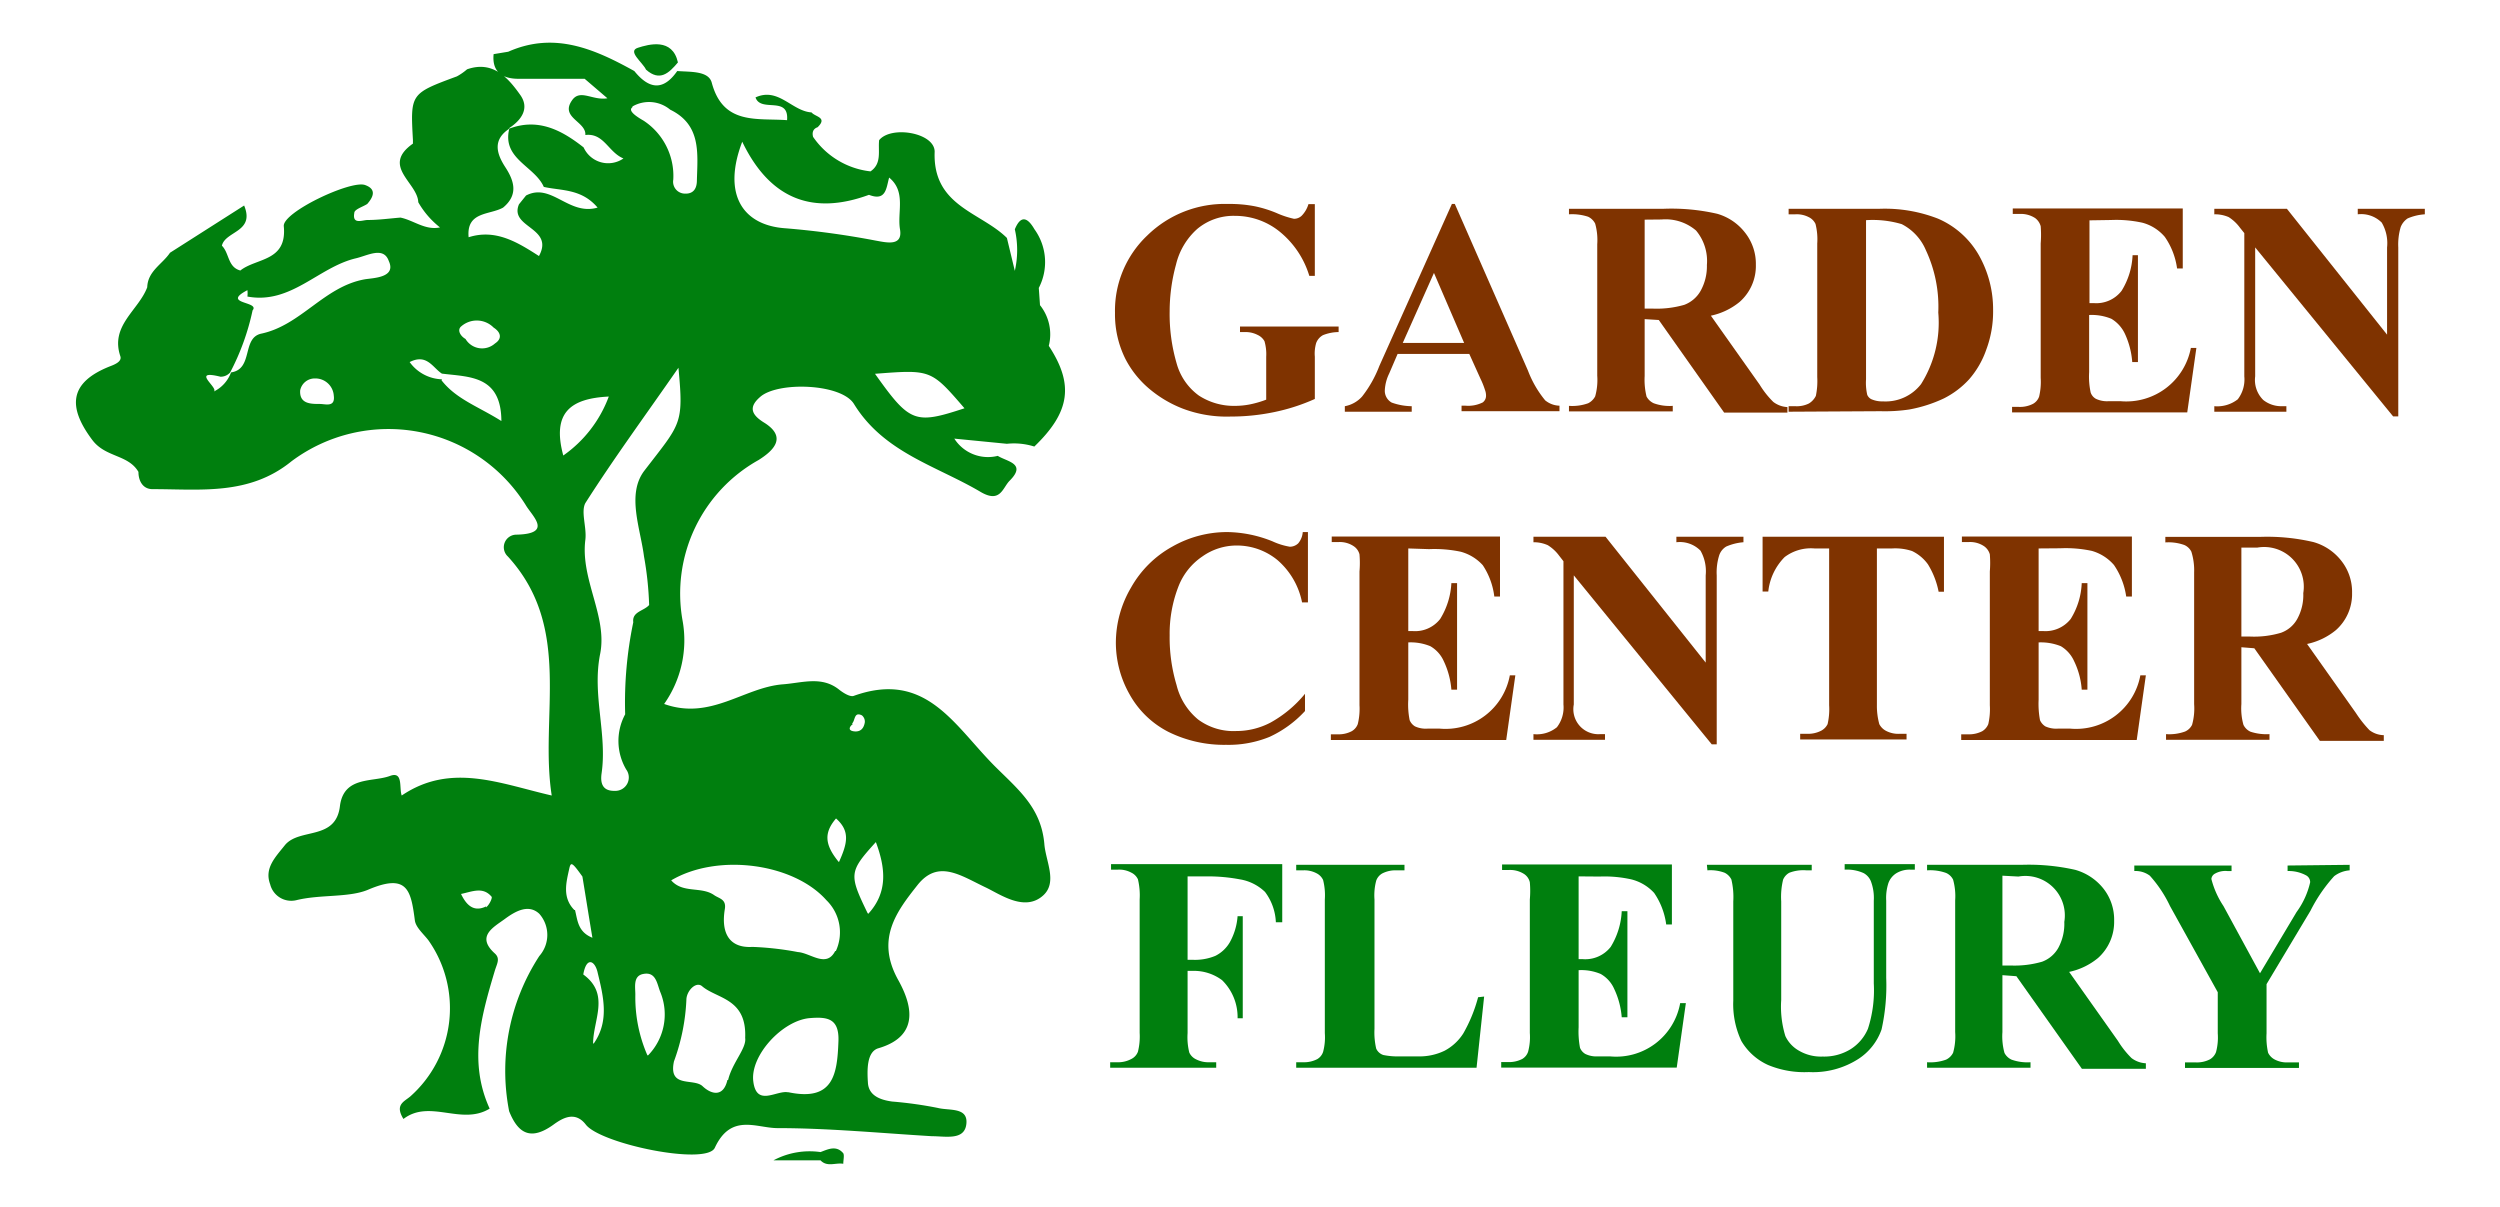
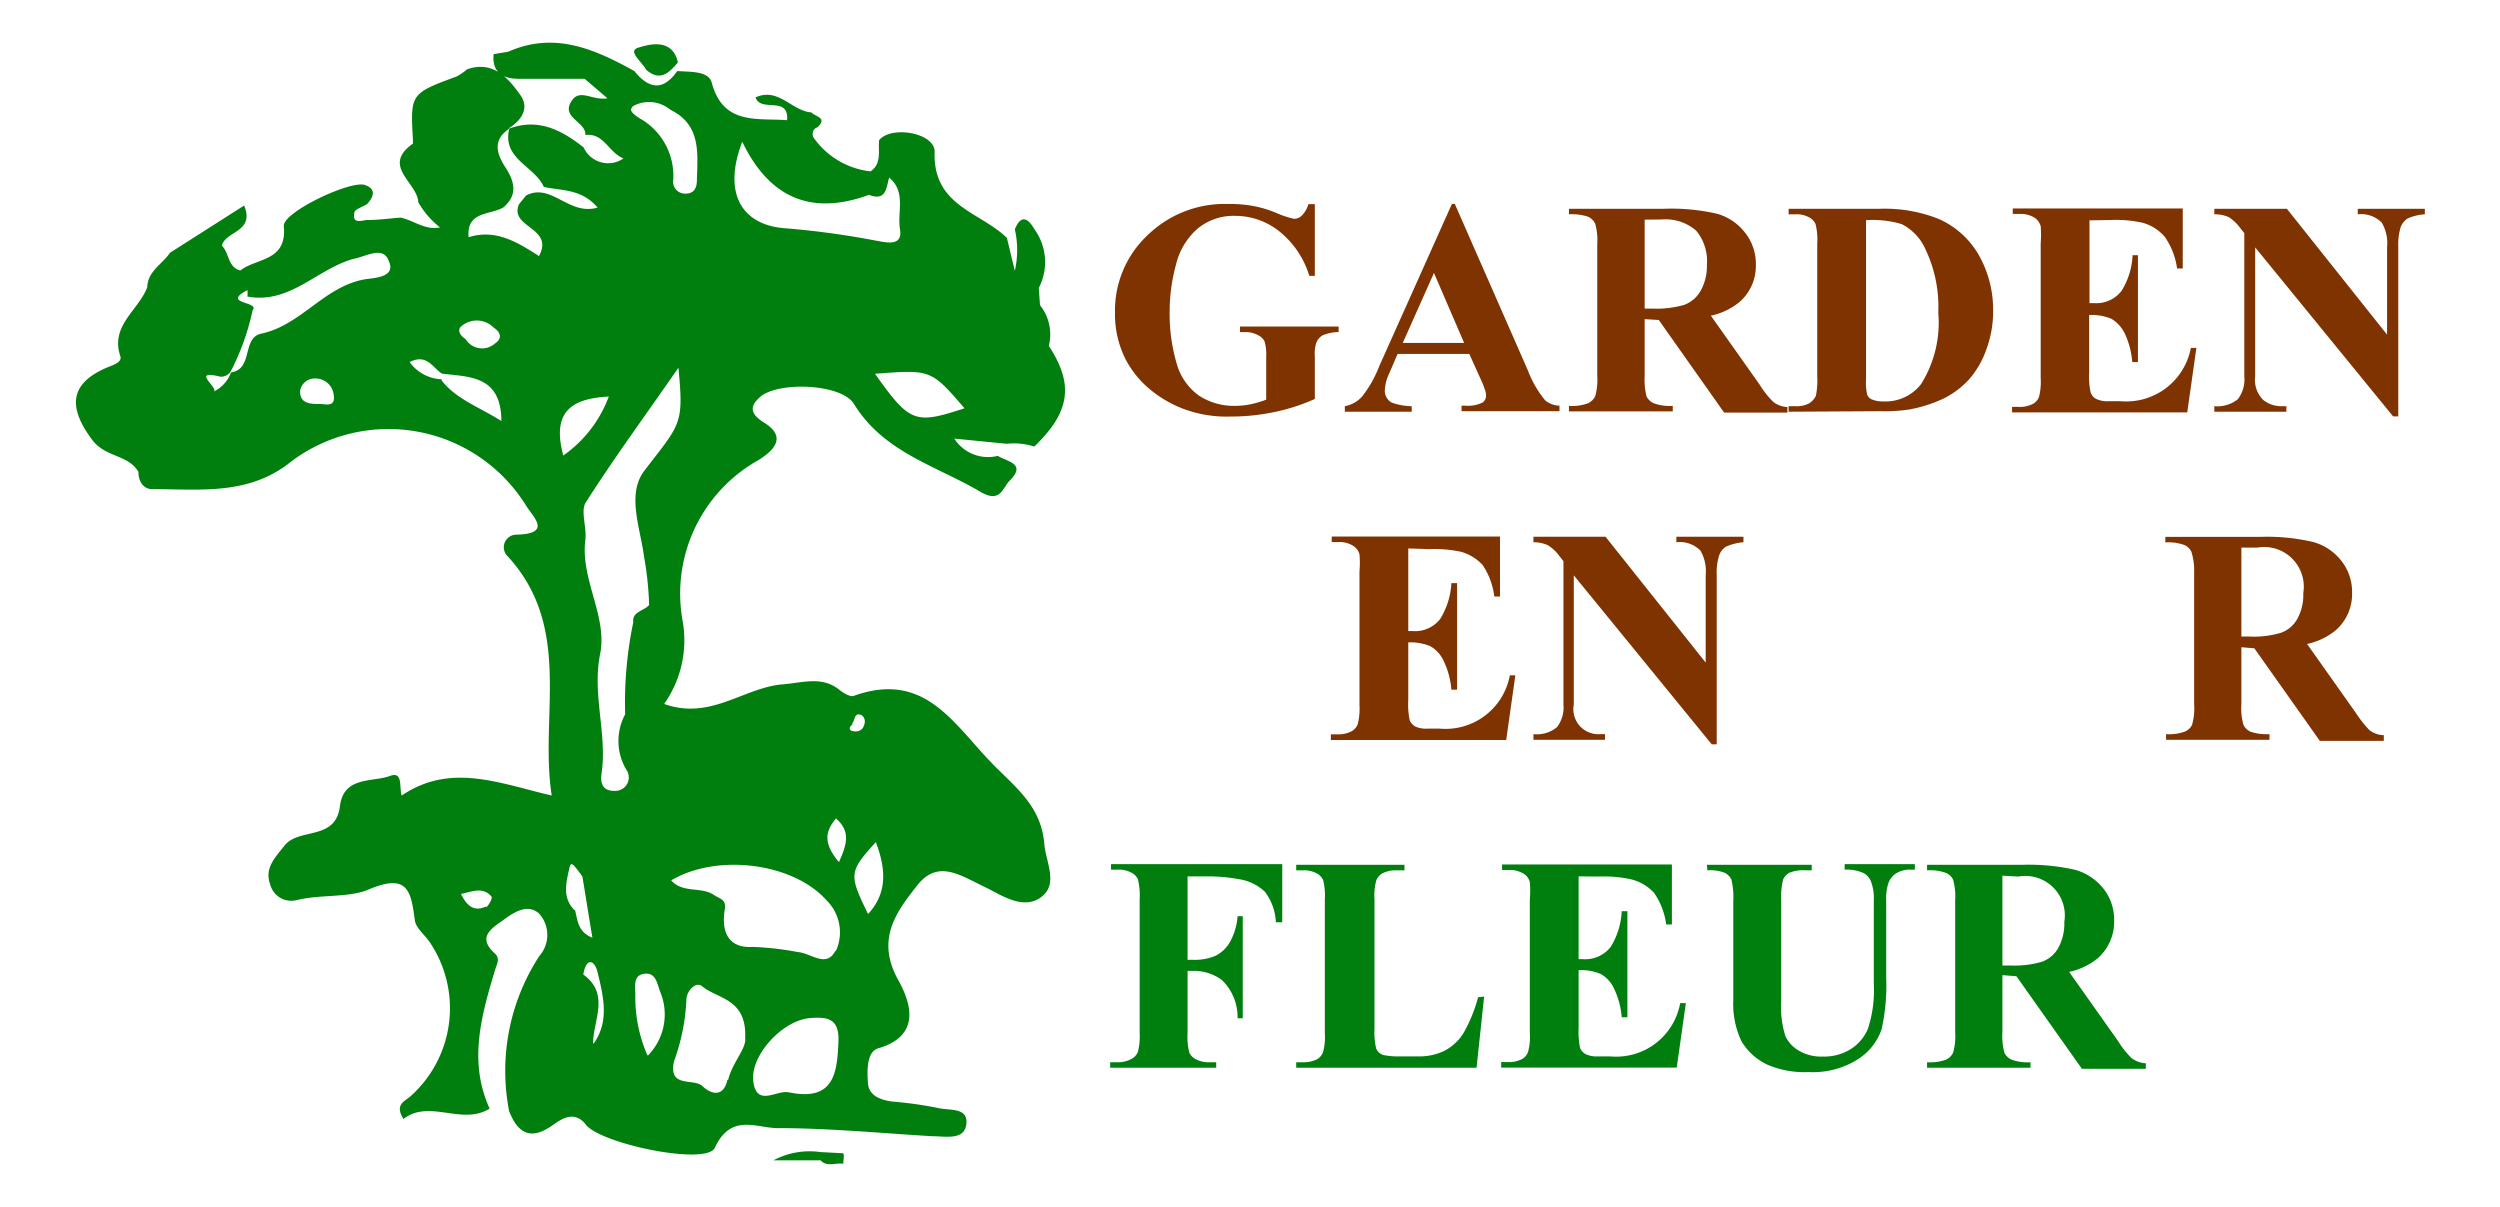
<svg xmlns="http://www.w3.org/2000/svg" id="Calque_1" data-name="Calque 1" viewBox="0 0 145 70">
  <defs>
    <style>.cls-1{fill:#7f3300;}.cls-2{fill:#007f0e;}</style>
  </defs>
  <path class="cls-1" d="M76.26,11.84V16h-.32a5.26,5.26,0,0,0-1.75-2.59,4.09,4.09,0,0,0-2.54-.89,3.28,3.28,0,0,0-2.2.75,4,4,0,0,0-1.24,2.07,10.32,10.32,0,0,0-.37,2.72,10.16,10.16,0,0,0,.4,3,3.43,3.43,0,0,0,1.29,1.88,3.72,3.72,0,0,0,2.12.6,4.43,4.43,0,0,0,.87-.09,5.9,5.9,0,0,0,.92-.27V20.69a2.71,2.71,0,0,0-.1-.9.86.86,0,0,0-.39-.36,1.51,1.51,0,0,0-.73-.17h-.3v-.32h5.72v.32a2.49,2.49,0,0,0-.91.18.87.87,0,0,0-.39.45,2.17,2.17,0,0,0-.08.8v2.45a11.32,11.32,0,0,1-2.35.76,12.33,12.33,0,0,1-2.53.26,7.18,7.18,0,0,1-2.78-.46,6.84,6.84,0,0,1-2-1.2,5.67,5.67,0,0,1-1.32-1.67,5.78,5.78,0,0,1-.61-2.68,6,6,0,0,1,1.87-4.49,6.42,6.42,0,0,1,4.69-1.83,7.55,7.55,0,0,1,1.58.14,6.88,6.88,0,0,1,1.24.39,5.19,5.19,0,0,0,1,.33.64.64,0,0,0,.45-.18,1.61,1.61,0,0,0,.39-.67Z" />
  <path class="cls-1" d="M85.22,20.53H81.06l-.49,1.14a2.48,2.48,0,0,0-.25.95.78.78,0,0,0,.4.73,3.54,3.54,0,0,0,1.16.21v.32H78v-.32A1.77,1.77,0,0,0,79,23a6.81,6.81,0,0,0,1-1.77l4.21-9.4h.17l4.24,9.66a6.13,6.13,0,0,0,1,1.73,1.36,1.36,0,0,0,.83.31v.32H84.77v-.32H85a1.89,1.89,0,0,0,1-.19.48.48,0,0,0,.19-.4.91.91,0,0,0-.06-.32,4.7,4.7,0,0,0-.26-.65Zm-.3-.64-1.75-4.06-1.81,4.06Z" />
  <path class="cls-1" d="M95.39,18.51v3.3A4.05,4.05,0,0,0,95.5,23a.89.89,0,0,0,.42.39,2.69,2.69,0,0,0,1.1.15v.32H91v-.32a2.72,2.72,0,0,0,1.11-.15.93.93,0,0,0,.41-.4,3.51,3.51,0,0,0,.12-1.2V14.17a3.55,3.55,0,0,0-.12-1.2.88.88,0,0,0-.41-.4A3,3,0,0,0,91,12.43v-.32h5.47a11.86,11.86,0,0,1,3.13.29,3.13,3.13,0,0,1,1.61,1.09,2.91,2.91,0,0,1,.63,1.86,2.78,2.78,0,0,1-.94,2.16,3.89,3.89,0,0,1-1.67.8l2.83,4a5.22,5.22,0,0,0,.79,1,1.46,1.46,0,0,0,.82.3v.32H100l-3.79-5.37Zm0-5.77V17.9h.49a5.77,5.77,0,0,0,1.81-.22,1.83,1.83,0,0,0,.94-.8A2.94,2.94,0,0,0,99,15.37a2.75,2.75,0,0,0-.63-2,2.72,2.72,0,0,0-2-.64Z" />
  <path class="cls-1" d="M103.74,23.88v-.32h.39a1.58,1.58,0,0,0,.79-.16,1.06,1.06,0,0,0,.4-.44,4.21,4.21,0,0,0,.08-1.09V14.12a3.61,3.61,0,0,0-.1-1.13.83.83,0,0,0-.38-.39,1.52,1.52,0,0,0-.79-.17h-.39v-.32H109a8.5,8.5,0,0,1,3.4.57,5,5,0,0,1,2.38,2.13A6.39,6.39,0,0,1,115.6,18a6.3,6.3,0,0,1-.4,2.29,5.18,5.18,0,0,1-1,1.72,5.06,5.06,0,0,1-1.46,1.1,8.09,8.09,0,0,1-2,.64,9.65,9.65,0,0,1-1.67.1Zm4.49-11.11V22a3.11,3.11,0,0,0,.07.9.51.51,0,0,0,.23.25,1.55,1.55,0,0,0,.68.13,2.6,2.6,0,0,0,2.21-1,6.7,6.7,0,0,0,1-4.15,7.73,7.73,0,0,0-.72-3.62A3,3,0,0,0,110.3,13,5.91,5.91,0,0,0,108.23,12.77Z" />
  <path class="cls-1" d="M121.19,12.78v4.8h.24a1.85,1.85,0,0,0,1.62-.71,4.25,4.25,0,0,0,.64-2.07H124V21h-.33a4.72,4.72,0,0,0-.43-1.65,2,2,0,0,0-.78-.86,3,3,0,0,0-1.29-.22v3.31a4.37,4.37,0,0,0,.09,1.19.66.66,0,0,0,.3.36,1.49,1.49,0,0,0,.73.14H123a3.81,3.81,0,0,0,4.07-3.09h.32l-.53,3.74H116.7v-.32h.39a1.65,1.65,0,0,0,.83-.18.78.78,0,0,0,.35-.42,3.76,3.76,0,0,0,.09-1.09V14.12a6.21,6.21,0,0,0,0-1,.88.88,0,0,0-.32-.47,1.51,1.51,0,0,0-.91-.24h-.39v-.32h9.86v3.48h-.33a4.19,4.19,0,0,0-.71-1.83,2.58,2.58,0,0,0-1.29-.82,7.08,7.08,0,0,0-1.82-.16Z" />
  <path class="cls-1" d="M132.64,12.11l5.81,7.3V14.35a2.35,2.35,0,0,0-.31-1.44,1.69,1.69,0,0,0-1.39-.48v-.32h3.89v.32a3,3,0,0,0-1,.24,1.08,1.08,0,0,0-.4.5,3.55,3.55,0,0,0-.14,1.18v9.8h-.3l-8-9.8v7.48a1.63,1.63,0,0,0,.47,1.37,1.68,1.68,0,0,0,1.06.36h.28v.32h-4.18v-.32a1.93,1.93,0,0,0,1.36-.4,1.89,1.89,0,0,0,.38-1.33V13.52l-.25-.31a2.4,2.4,0,0,0-.66-.62,2,2,0,0,0-.83-.16v-.32Z" />
-   <path class="cls-1" d="M75.86,30.86v4.08h-.34a4.37,4.37,0,0,0-1.42-2.45,3.7,3.7,0,0,0-2.37-.85,3.44,3.44,0,0,0-2,.64,3.72,3.72,0,0,0-1.35,1.66,7.54,7.54,0,0,0-.54,2.91,9.59,9.59,0,0,0,.4,2.88,3.74,3.74,0,0,0,1.25,2,3.44,3.44,0,0,0,2.2.67,4.27,4.27,0,0,0,2-.49,6.9,6.9,0,0,0,2-1.67v1a6.47,6.47,0,0,1-2.06,1.5,6.28,6.28,0,0,1-2.51.46,7.28,7.28,0,0,1-3.35-.75,5.35,5.35,0,0,1-2.25-2.17,6.08,6.08,0,0,1-.8-3,6.32,6.32,0,0,1,.88-3.2A6.15,6.15,0,0,1,68,31.7a6.42,6.42,0,0,1,3.19-.84,7.22,7.22,0,0,1,2.62.54,3.92,3.92,0,0,0,1,.31.7.7,0,0,0,.49-.2,1.15,1.15,0,0,0,.26-.65Z" />
  <path class="cls-1" d="M81.68,31.81V36.6h.23a1.84,1.84,0,0,0,1.62-.7,4.36,4.36,0,0,0,.65-2.08h.33V40h-.33a4.71,4.71,0,0,0-.44-1.65,1.88,1.88,0,0,0-.78-.87,3,3,0,0,0-1.28-.22v3.32a4.61,4.61,0,0,0,.08,1.19.76.76,0,0,0,.31.36,1.48,1.48,0,0,0,.73.13h.7a3.79,3.79,0,0,0,4.07-3.09h.32l-.53,3.75H77.19v-.33h.39a1.63,1.63,0,0,0,.82-.18.8.8,0,0,0,.35-.41,3.7,3.7,0,0,0,.1-1.1V33.15a5.86,5.86,0,0,0,0-1,.81.81,0,0,0-.32-.46,1.44,1.44,0,0,0-.9-.25h-.39v-.32H87v3.48h-.33A4.19,4.19,0,0,0,86,32.78,2.66,2.66,0,0,0,84.72,32a7.37,7.37,0,0,0-1.83-.15Z" />
  <path class="cls-1" d="M93.12,31.13l5.81,7.3V33.37a2.42,2.42,0,0,0-.3-1.43,1.68,1.68,0,0,0-1.4-.49v-.32h3.89v.32a3.1,3.1,0,0,0-1,.25.94.94,0,0,0-.4.49,3.28,3.28,0,0,0-.15,1.18v9.8h-.29l-8-9.8v7.49a1.45,1.45,0,0,0,1.53,1.72h.28v.33H88.94v-.33a1.84,1.84,0,0,0,1.36-.4,1.88,1.88,0,0,0,.38-1.32V32.55l-.25-.32a2.34,2.34,0,0,0-.66-.61,2,2,0,0,0-.83-.17v-.32Z" />
-   <path class="cls-1" d="M112.75,31.13v3.19h-.31a4.78,4.78,0,0,0-.62-1.59,2.42,2.42,0,0,0-.92-.77,3.12,3.12,0,0,0-1.16-.15h-.88v9.08A4,4,0,0,0,109,42a.91.91,0,0,0,.39.39,1.53,1.53,0,0,0,.8.17h.39v.33h-6.17v-.33h.39a1.65,1.65,0,0,0,.83-.18A.86.86,0,0,0,106,42a3.85,3.85,0,0,0,.09-1.1V31.81h-.85a2.52,2.52,0,0,0-1.73.5,3.34,3.34,0,0,0-.95,2h-.33V31.13Z" />
-   <path class="cls-1" d="M118.24,31.81V36.6h.24a1.86,1.86,0,0,0,1.62-.7,4.26,4.26,0,0,0,.64-2.08h.33V40h-.33a4.5,4.5,0,0,0-.44-1.65,1.92,1.92,0,0,0-.77-.87,3.12,3.12,0,0,0-1.29-.22v3.32a5.15,5.15,0,0,0,.08,1.19.81.81,0,0,0,.31.36,1.51,1.51,0,0,0,.73.13h.71a3.79,3.79,0,0,0,4.07-3.09h.32l-.53,3.75H113.75v-.33h.39a1.67,1.67,0,0,0,.83-.18.85.85,0,0,0,.35-.41,3.85,3.85,0,0,0,.09-1.1V33.15a6.37,6.37,0,0,0,0-1,.86.86,0,0,0-.32-.46,1.45,1.45,0,0,0-.91-.25h-.39v-.32h9.86v3.48h-.33a4.31,4.31,0,0,0-.71-1.83,2.65,2.65,0,0,0-1.29-.82,7.22,7.22,0,0,0-1.82-.15Z" />
  <path class="cls-1" d="M130,37.54v3.3a3.51,3.51,0,0,0,.12,1.2.84.84,0,0,0,.41.4,3,3,0,0,0,1.1.14v.33h-6v-.33a2.69,2.69,0,0,0,1.1-.15.82.82,0,0,0,.41-.39,3.51,3.51,0,0,0,.12-1.2V33.2A3.62,3.62,0,0,0,127.1,32a.82.82,0,0,0-.41-.39,2.73,2.73,0,0,0-1.1-.15v-.32h5.47a11.73,11.73,0,0,1,3.12.3,3.13,3.13,0,0,1,1.62,1.09,2.9,2.9,0,0,1,.62,1.86,2.79,2.79,0,0,1-.93,2.15,3.88,3.88,0,0,1-1.68.81l2.83,4a6.72,6.72,0,0,0,.79,1,1.41,1.41,0,0,0,.83.29v.33h-3.71l-3.8-5.37Zm0-5.78v5.16h.5a5.45,5.45,0,0,0,1.8-.22,1.75,1.75,0,0,0,.94-.8,2.87,2.87,0,0,0,.35-1.5,2.3,2.3,0,0,0-2.66-2.64Z" />
  <path class="cls-2" d="M68.88,50.83v4.84h.34a3.07,3.07,0,0,0,1.27-.23,2,2,0,0,0,.84-.79,3.65,3.65,0,0,0,.45-1.51h.3v5.92h-.3a3,3,0,0,0-.9-2.21,2.73,2.73,0,0,0-1.66-.54h-.34v3.61a3.65,3.65,0,0,0,.1,1.13.81.81,0,0,0,.39.39,1.56,1.56,0,0,0,.78.17h.39v.32H64.39v-.32h.39a1.61,1.61,0,0,0,.82-.18A.78.78,0,0,0,66,61a3.62,3.62,0,0,0,.1-1.09V52.17A4,4,0,0,0,66,51a.81.81,0,0,0-.39-.39,1.46,1.46,0,0,0-.78-.17h-.39v-.32h9.93v3.37H74a3.14,3.14,0,0,0-.63-1.76A2.74,2.74,0,0,0,71.9,51,9.93,9.93,0,0,0,70,50.83Z" />
  <path class="cls-2" d="M86.08,57.8l-.44,4.13H75.18v-.32h.39a1.67,1.67,0,0,0,.83-.18.77.77,0,0,0,.34-.42,3.3,3.3,0,0,0,.1-1.09V52.17a3.61,3.61,0,0,0-.1-1.13.83.83,0,0,0-.38-.39,1.52,1.52,0,0,0-.79-.17h-.39v-.32h6.28v.32H81a1.67,1.67,0,0,0-.83.18.78.78,0,0,0-.35.42,3.3,3.3,0,0,0-.1,1.09v7.5a4.15,4.15,0,0,0,.1,1.15.69.69,0,0,0,.41.37,4.26,4.26,0,0,0,1,.08h1a3.33,3.33,0,0,0,1.56-.33,2.89,2.89,0,0,0,1.08-1,8.71,8.71,0,0,0,.86-2.1Z" />
  <path class="cls-2" d="M91.56,50.83v4.8h.23a1.87,1.87,0,0,0,1.63-.71,4.32,4.32,0,0,0,.64-2.07h.33V59h-.33a4.71,4.71,0,0,0-.44-1.65,1.85,1.85,0,0,0-.78-.86,2.89,2.89,0,0,0-1.28-.22v3.31a5.09,5.09,0,0,0,.08,1.19.72.72,0,0,0,.31.36,1.46,1.46,0,0,0,.73.14h.7a3.77,3.77,0,0,0,4.07-3.09h.33l-.53,3.74H87.07v-.32h.39a1.67,1.67,0,0,0,.83-.18.77.77,0,0,0,.34-.42,3.3,3.3,0,0,0,.1-1.09V52.17a5.71,5.71,0,0,0,0-1,.79.79,0,0,0-.32-.47,1.5,1.5,0,0,0-.9-.24h-.39v-.32h9.85v3.48h-.33a4.19,4.19,0,0,0-.7-1.83A2.67,2.67,0,0,0,94.6,51a7.17,7.17,0,0,0-1.83-.16Z" />
  <path class="cls-2" d="M99,50.16h6.08v.32h-.3a2.26,2.26,0,0,0-1,.14.82.82,0,0,0-.36.4,4.24,4.24,0,0,0-.11,1.26V58a5.83,5.83,0,0,0,.24,2.09,1.9,1.9,0,0,0,.79.85,2.52,2.52,0,0,0,1.38.34,2.92,2.92,0,0,0,1.62-.43,2.59,2.59,0,0,0,1-1.18,7.25,7.25,0,0,0,.34-2.63v-4.8a2.74,2.74,0,0,0-.17-1.13.94.94,0,0,0-.42-.47,2.35,2.35,0,0,0-1.1-.2v-.32h4.07v.32h-.24a1.49,1.49,0,0,0-.82.2,1.12,1.12,0,0,0-.48.6,2.82,2.82,0,0,0-.12,1v4.47a11.71,11.71,0,0,1-.27,3,3.36,3.36,0,0,1-1.33,1.7,4.86,4.86,0,0,1-2.89.77,5.49,5.49,0,0,1-2.36-.41A3.44,3.44,0,0,1,101,60.38a5,5,0,0,1-.47-2.34V52.28a4.37,4.37,0,0,0-.11-1.27.87.87,0,0,0-.39-.39,2.31,2.31,0,0,0-1-.14Z" />
  <path class="cls-2" d="M116.14,56.56v3.3a3.62,3.62,0,0,0,.12,1.21.87.87,0,0,0,.41.39,2.73,2.73,0,0,0,1.1.15v.32h-6v-.32a2.69,2.69,0,0,0,1.1-.15.88.88,0,0,0,.41-.4,3.51,3.51,0,0,0,.12-1.2V52.22a3.59,3.59,0,0,0-.12-1.2.82.82,0,0,0-.41-.39,2.73,2.73,0,0,0-1.1-.15v-.32h5.47a12.27,12.27,0,0,1,3.12.29A3.19,3.19,0,0,1,122,51.54a2.9,2.9,0,0,1,.62,1.86,2.81,2.81,0,0,1-.93,2.16,3.88,3.88,0,0,1-1.68.81l2.83,4a5.22,5.22,0,0,0,.79,1,1.49,1.49,0,0,0,.83.3v.32h-3.71l-3.8-5.37Zm0-5.77V56h.5a5.74,5.74,0,0,0,1.8-.22,1.79,1.79,0,0,0,.94-.8,2.93,2.93,0,0,0,.35-1.51,2.29,2.29,0,0,0-2.66-2.63Z" />
-   <path class="cls-2" d="M136.28,50.16v.32a1.69,1.69,0,0,0-.9.34,8.94,8.94,0,0,0-1.37,2l-2.55,4.26v2.85a4.12,4.12,0,0,0,.09,1.13.88.88,0,0,0,.38.39,1.49,1.49,0,0,0,.75.17h.66v.32h-6.61v-.32h.62a1.65,1.65,0,0,0,.83-.18.83.83,0,0,0,.35-.42,3.3,3.3,0,0,0,.1-1.09V57.55l-2.77-5a7.24,7.24,0,0,0-1.17-1.76,1.38,1.38,0,0,0-.9-.27v-.32h5.64v.32h-.25a1.23,1.23,0,0,0-.71.15.39.39,0,0,0-.21.31,5.1,5.1,0,0,0,.7,1.57l2.12,3.9,2.12-3.55a4.69,4.69,0,0,0,.79-1.73.45.45,0,0,0-.22-.39,2.12,2.12,0,0,0-1.09-.26v-.32Z" />
  <path class="cls-2" d="M13.43,21.56l0,0h0Z" />
  <path class="cls-2" d="M39.32,3.62C39,2.18,37.63,2.57,37,2.77s.26.83.47,1.27C38.27,4.75,38.8,4.24,39.32,3.62Z" />
-   <path class="cls-2" d="M47.59,66.82a4.46,4.46,0,0,0-2.73.48h2.73c.39.41.88.12,1.32.2,0-.21.07-.48,0-.61C48.5,66.4,48,66.67,47.59,66.82Z" />
+   <path class="cls-2" d="M47.59,66.82a4.46,4.46,0,0,0-2.73.48h2.73c.39.41.88.12,1.32.2,0-.21.07-.48,0-.61Z" />
  <path class="cls-2" d="M57.73,44.47c-2.37-2.36-4-5.62-8.21-4.11-.21.08-.61-.17-.85-.36-1-.8-2.11-.4-3.25-.31-2.27.17-4.19,2.11-6.9,1.14A6.41,6.41,0,0,0,39.59,36,8.87,8.87,0,0,1,44,26.68c.84-.53,1.7-1.32.3-2.18-.77-.48-.85-.92-.22-1.47,1-.91,4.71-.8,5.45.4,1.74,2.83,4.78,3.58,7.36,5.11,1.14.66,1.26-.25,1.67-.66,1-1-.15-1.1-.69-1.44a2.32,2.32,0,0,1-2.52-1l3.05.3a3.91,3.91,0,0,1,1.59.16c2.08-2,2.31-3.6.84-5.84a2.71,2.71,0,0,0-.51-2.36l-.07-1A3.25,3.25,0,0,0,60,13.3c-.29-.5-.73-1-1.14,0a5.45,5.45,0,0,1,0,2.41h0l-.46-1.91c-1.53-1.51-4.31-1.84-4.19-5,0-1.11-2.53-1.53-3.22-.67-.07.63.17,1.35-.5,1.81a4.66,4.66,0,0,1-3.33-2c-.07-.26,0-.47.26-.56.6-.58-.15-.6-.35-.86-1.14-.07-1.92-1.48-3.25-.87.3.9,1.95-.12,1.83,1.32-1.75-.13-3.71.3-4.37-2.18-.19-.69-1.24-.61-2-.67-.85,1.22-1.68,1-2.49,0C34.5,2.85,32.16,1.81,29.48,3l-.85.14c-.1,1,.47,1.42,1.41,1.43h3.87L35.23,5.7c-.86.15-1.59-.57-2.06.13-.69,1,.84,1.22.78,2,1.08-.13,1.33,1,2.21,1.36a1.56,1.56,0,0,1-2.31-.64c-1.27-1-2.63-1.72-4.31-1.09-.44,1.76,1.47,2.17,2,3.38,1,.23,2.18.09,3.12,1.2-1.68.49-2.68-1.47-4.15-.7l-.41.51c-.58,1.37,2.07,1.33,1.16,3-1.23-.79-2.51-1.59-4.08-1.09-.14-1.51,1.23-1.28,2-1.72.89-.74.65-1.54.13-2.34s-.75-1.6.25-2.25l-.06,0c.75-.48,1.23-1.17.67-1.95-.71-1-1.59-2-3.08-1.48a3.29,3.29,0,0,1-.59.41c-2.7,1-2.7,1-2.55,3.69,0,.07,0,.18,0,.21-1.86,1.31.27,2.26.31,3.4a5,5,0,0,0,1.26,1.46h0c-.86.18-1.52-.41-2.29-.57-.63.05-1.27.14-1.91.14-.3,0-.9.29-.77-.41,0-.21.49-.35.75-.52.36-.41.55-.86-.13-1.1-.83-.29-4.79,1.58-4.71,2.39.2,2.06-1.59,1.83-2.52,2.57-.74-.2-.63-1-1.07-1.44.2-.86,1.93-.78,1.29-2.33l-4.3,2.74c-.44.66-1.29,1.06-1.32,2-.5,1.34-2.16,2.22-1.56,4,.1.3-.29.47-.61.59-2.34.93-2.48,2.33-1,4.29.77,1,2.07.82,2.66,1.83,0,.54.27,1,.81,1,2.78,0,5.61.38,8.06-1.61a9.39,9.39,0,0,1,13.59,2.53c.38.65,1.6,1.67-.53,1.72a.73.73,0,0,0-.5,1.27c3.79,4.15,1.82,9.24,2.54,13.86-3-.69-5.85-1.93-8.7,0-.16-.43.1-1.42-.67-1.14-1,.38-2.67,0-2.91,1.72h0C19.5,48.77,17.4,48,16.54,49c-.57.72-1.22,1.35-.87,2.29a1.26,1.26,0,0,0,1.52.92c1.38-.34,3-.14,4.12-.59,2.32-1,2.52,0,2.75,1.75.05.42.5.79.79,1.17a6.84,6.84,0,0,1-1.06,9.06c-.36.3-.9.48-.39,1.3,1.53-1.17,3.37.4,5-.6-1.24-2.71-.49-5.36.3-8,.12-.4.33-.7,0-1-1.11-1-.07-1.52.58-2s1.39-.87,2-.3a1.85,1.85,0,0,1,0,2.45,12.21,12.21,0,0,0-1.75,9c.53,1.33,1.28,1.71,2.57.78.51-.37,1.25-.82,1.88,0,.87,1.12,7,2.39,7.48,1.34.93-2,2.38-1.16,3.59-1.14,3,0,6,.29,9,.47.81,0,1.9.26,2-.72s-1-.75-1.66-.92a23,23,0,0,0-2.64-.37c-.67-.09-1.36-.33-1.41-1.08s-.07-1.77.57-2c2.66-.76,1.83-2.82,1.17-4-1.29-2.35-.08-3.94,1.13-5.47s2.51-.55,4,.15c.86.42,2.25,1.4,3.3.44.84-.77.13-2,.06-3C60.38,46.86,59.1,45.83,57.73,44.47ZM55.94,23.68c-2.88.95-3.17.84-5.19-2C54,21.43,54,21.43,55.94,23.68ZM43.05,8.22c1.63,3.39,4.14,4.26,7.35,3.08,1,.39,1-.4,1.17-1,1,.82.46,2,.63,3s-.77.77-1.38.66a48.73,48.73,0,0,0-5.27-.72C43.08,13.07,41.88,11.28,43.05,8.22ZM18.56,23.43c-.54,0-1.2,0-1.15-.79a.86.86,0,0,1,.85-.69,1.07,1.07,0,0,1,1.1,1C19.45,23.64,18.87,23.43,18.56,23.43Zm2.6-7.23c-2.36.42-3.7,2.66-6,3.15-1.15.24-.45,2.06-1.76,2.25a2,2,0,0,1-1,1.11c.31-.2-1.39-1.3.39-.86a.73.73,0,0,0,.56-.25A14,14,0,0,0,14.65,18c.45-.53-1.86-.36-.3-1.17a1.61,1.61,0,0,1,0,.37c2.53.47,4.12-1.71,6.3-2.22.68-.16,1.6-.7,1.9.16C23,16.11,21.64,16.12,21.16,16.2ZM28.63,19c.42.27.51.64.08.92A1.12,1.12,0,0,1,27,19.66c-.3-.17-.5-.52-.25-.73A1.37,1.37,0,0,1,28.63,19Zm-3,3A2.4,2.4,0,0,1,23.76,21c1-.51,1.34.33,1.87.67,1.6.2,3.44.1,3.45,2.75C27.75,23.58,26.47,23.16,25.61,22.06Zm2.57,30.57c-.6.29-1.07.1-1.46-.72.66-.14,1.28-.44,1.78.17C28.55,52.14,28.34,52.54,28.18,52.63Zm8.49-46.4a1.92,1.92,0,0,1,2.18.19c1.81.88,1.59,2.53,1.55,4.1,0,.41-.15.79-.69.77a.69.69,0,0,1-.68-.81A3.83,3.83,0,0,0,37.33,7C37,6.81,36.39,6.44,36.67,6.23ZM35.31,23a7.25,7.25,0,0,1-2.64,3.42C32,23.93,33.09,23.11,35.31,23Zm-2,29.78c-.71-.73-.47-1.59-.29-2.41.09-.39.16-.37.76.47.19,1.15.37,2.3.58,3.55C33.51,54.05,33.5,53.37,33.35,52.78Zm1.09,7.74c0-1.36,1-2.86-.57-4,.19-1.09.7-.78.84-.08C35,57.8,35.35,59.22,34.44,60.52Zm1.22-14.65c-.7,0-.8-.48-.73-1,.34-2.31-.56-4.57-.08-6.95.43-2.18-1.15-4.31-.86-6.61.09-.71-.27-1.62,0-2.13,1.65-2.59,3.47-5.07,5.4-7.85.31,3.32.15,3.2-2,6-1,1.36-.21,3.3,0,4.93a19.13,19.13,0,0,1,.3,2.83c-.3.35-1,.38-.92,1a22.78,22.78,0,0,0-.47,5.34,3.26,3.26,0,0,0,.06,3.2A.78.78,0,0,1,35.66,45.87Zm1.93,15.34a8.41,8.41,0,0,1-.7-3.52c0-.45-.14-1.09.46-1.2.76-.15.8.61,1,1.08A3.4,3.4,0,0,1,37.59,61.21Zm4.64,1.43c-.23,1-.92.85-1.44.36s-2,.14-1.66-1.44A11.82,11.82,0,0,0,39.81,58c0-.53.56-1.1.91-.8.86.74,2.6.69,2.5,3C43.31,60.8,42.47,61.63,42.23,62.64Zm3.5.71c-.68-.11-1.82.86-2-.64s1.7-3.53,3.28-3.66c1-.08,1.71,0,1.66,1.34C48.56,62.29,48.35,63.9,45.73,63.35Zm2.75-8.19c-.51,1-1.43.11-2.16.06a17.63,17.63,0,0,0-2.64-.3c-1.29.08-1.84-.74-1.6-2.19.1-.59-.34-.61-.63-.82-.74-.51-1.81-.08-2.48-.85,2.69-1.59,7.09-1,9,1.15A2.6,2.6,0,0,1,48.48,55.16Zm.18-5.2c-.81-1-.82-1.68-.13-2.49C49.32,48.21,49.15,48.91,48.66,50Zm.8-8c.19-.16.1-.7.57-.47a.47.47,0,0,1,.17.4c-.05.32-.22.57-.61.53S49.26,42.15,49.46,42Zm.9,11c-1.09-2.25-1.08-2.4.48-4.12C51.36,50.34,51.51,51.75,50.36,53Z" />
</svg>